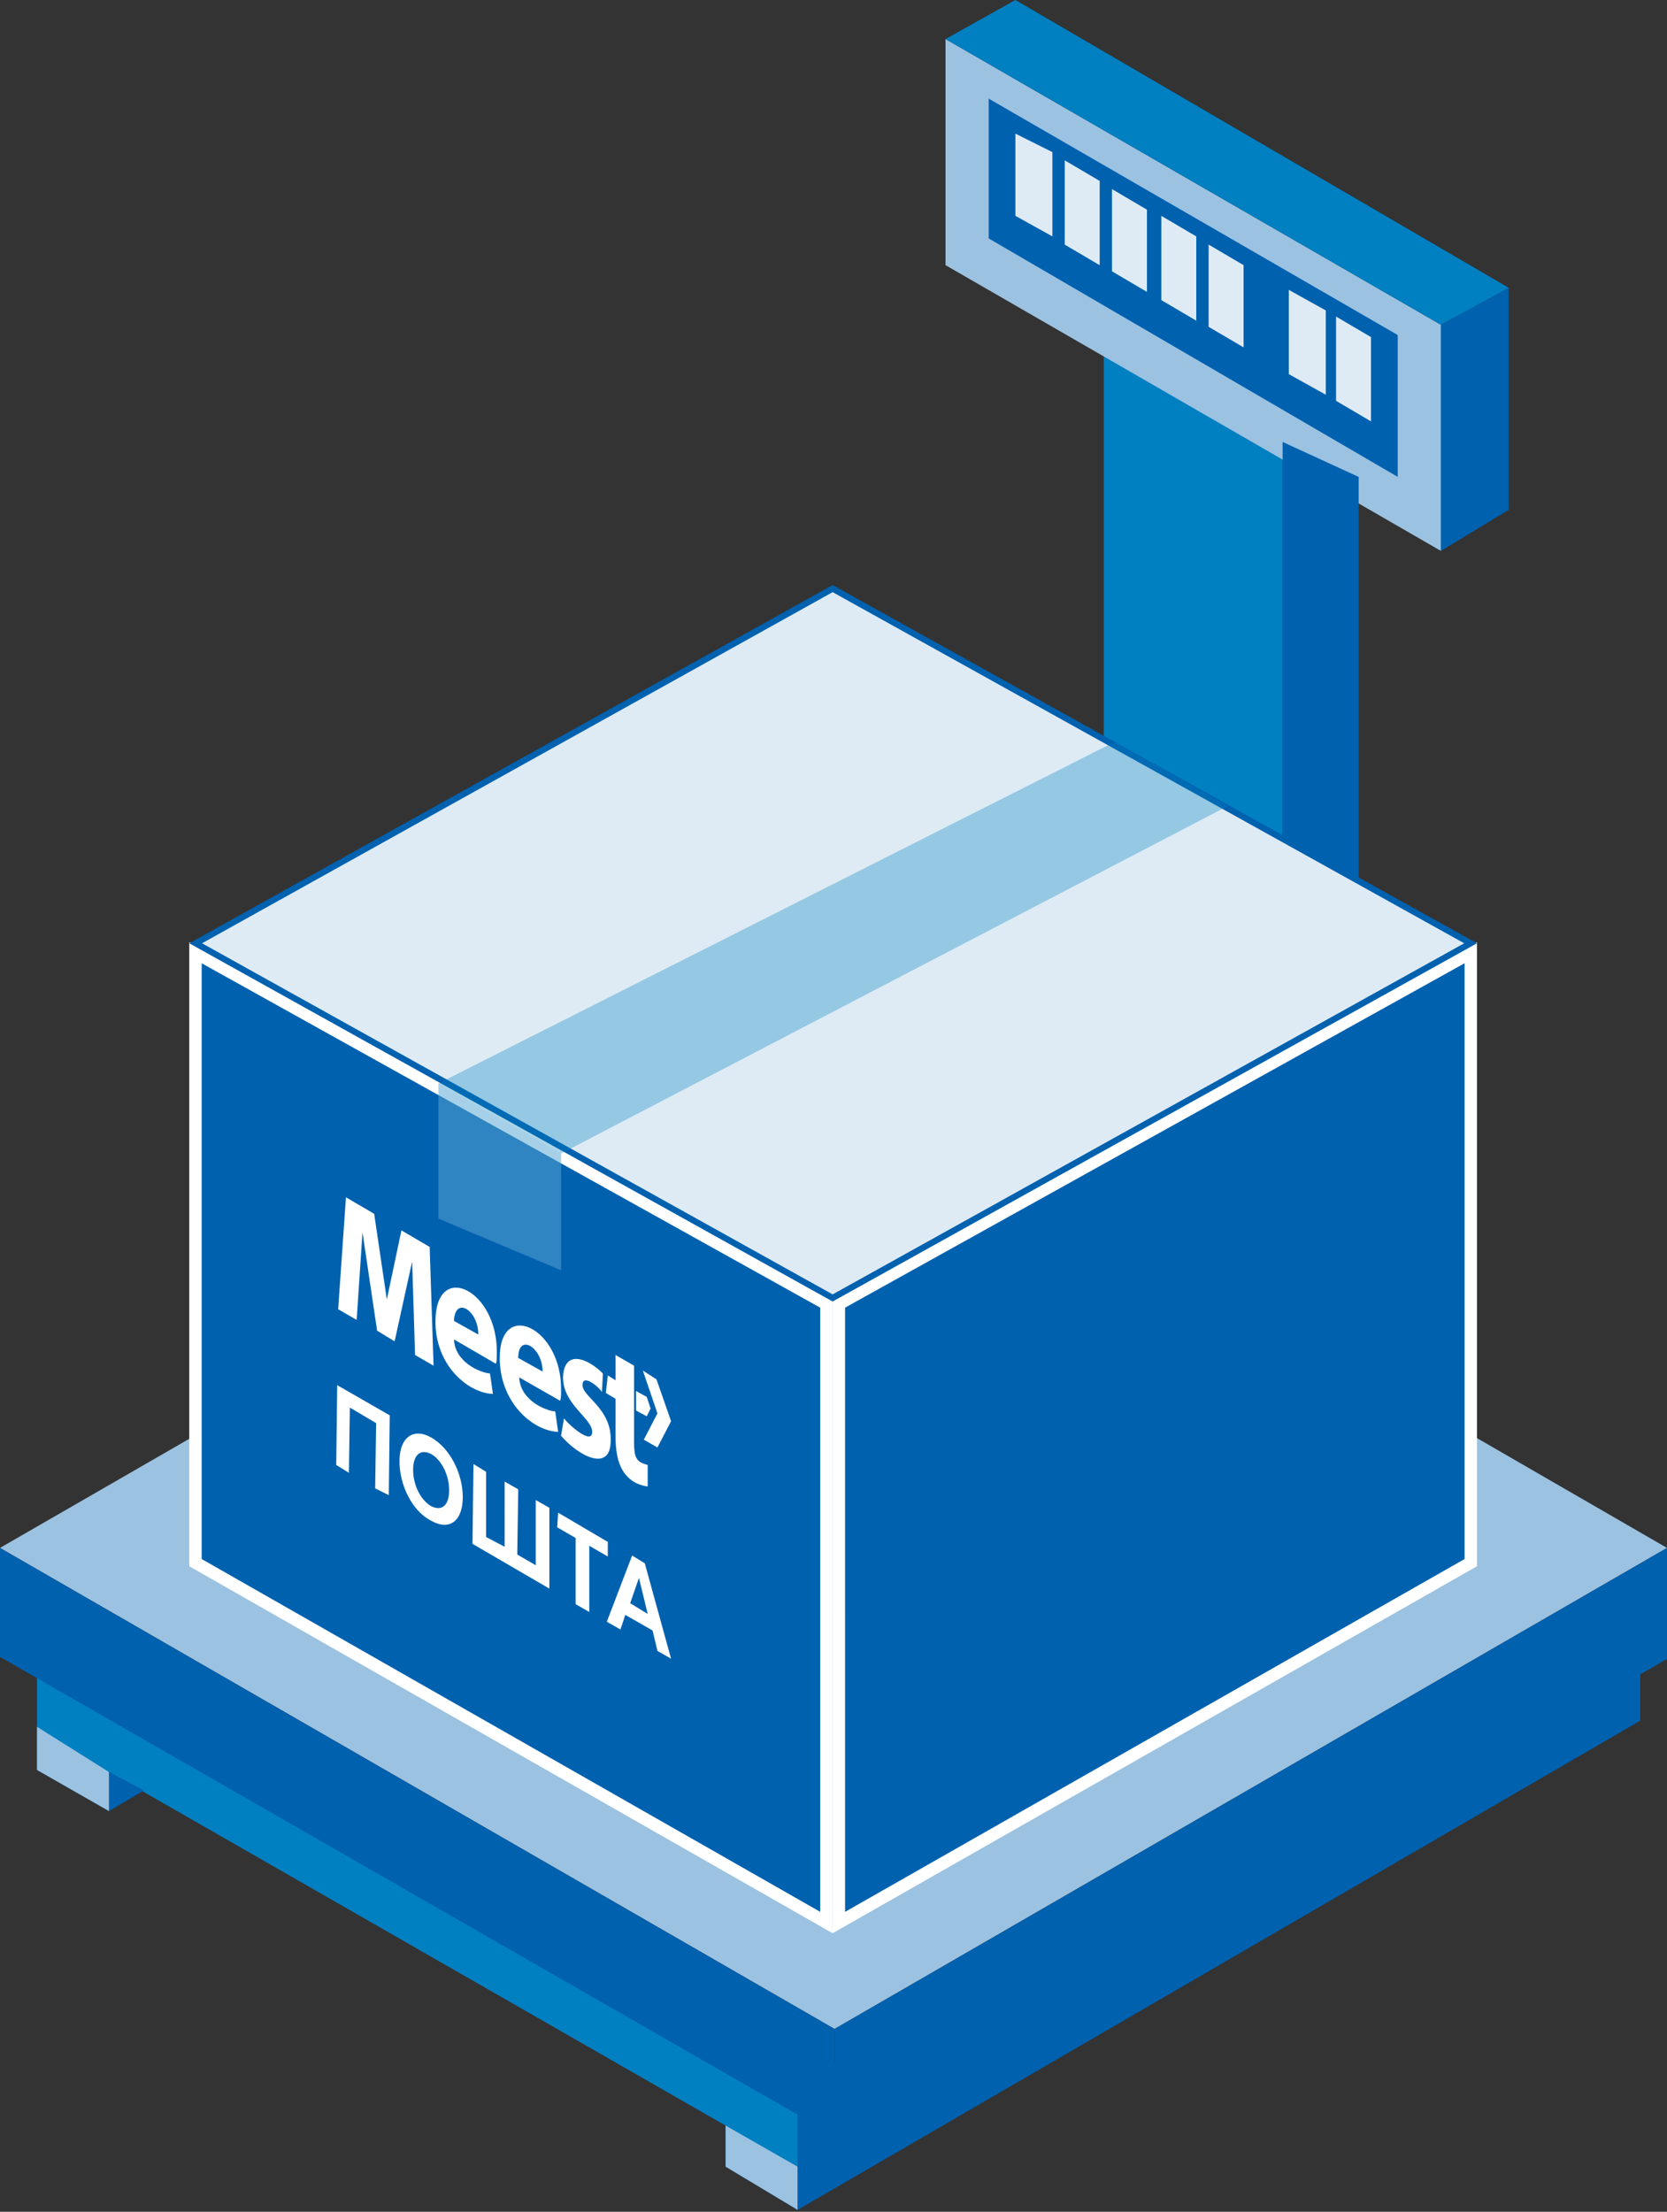
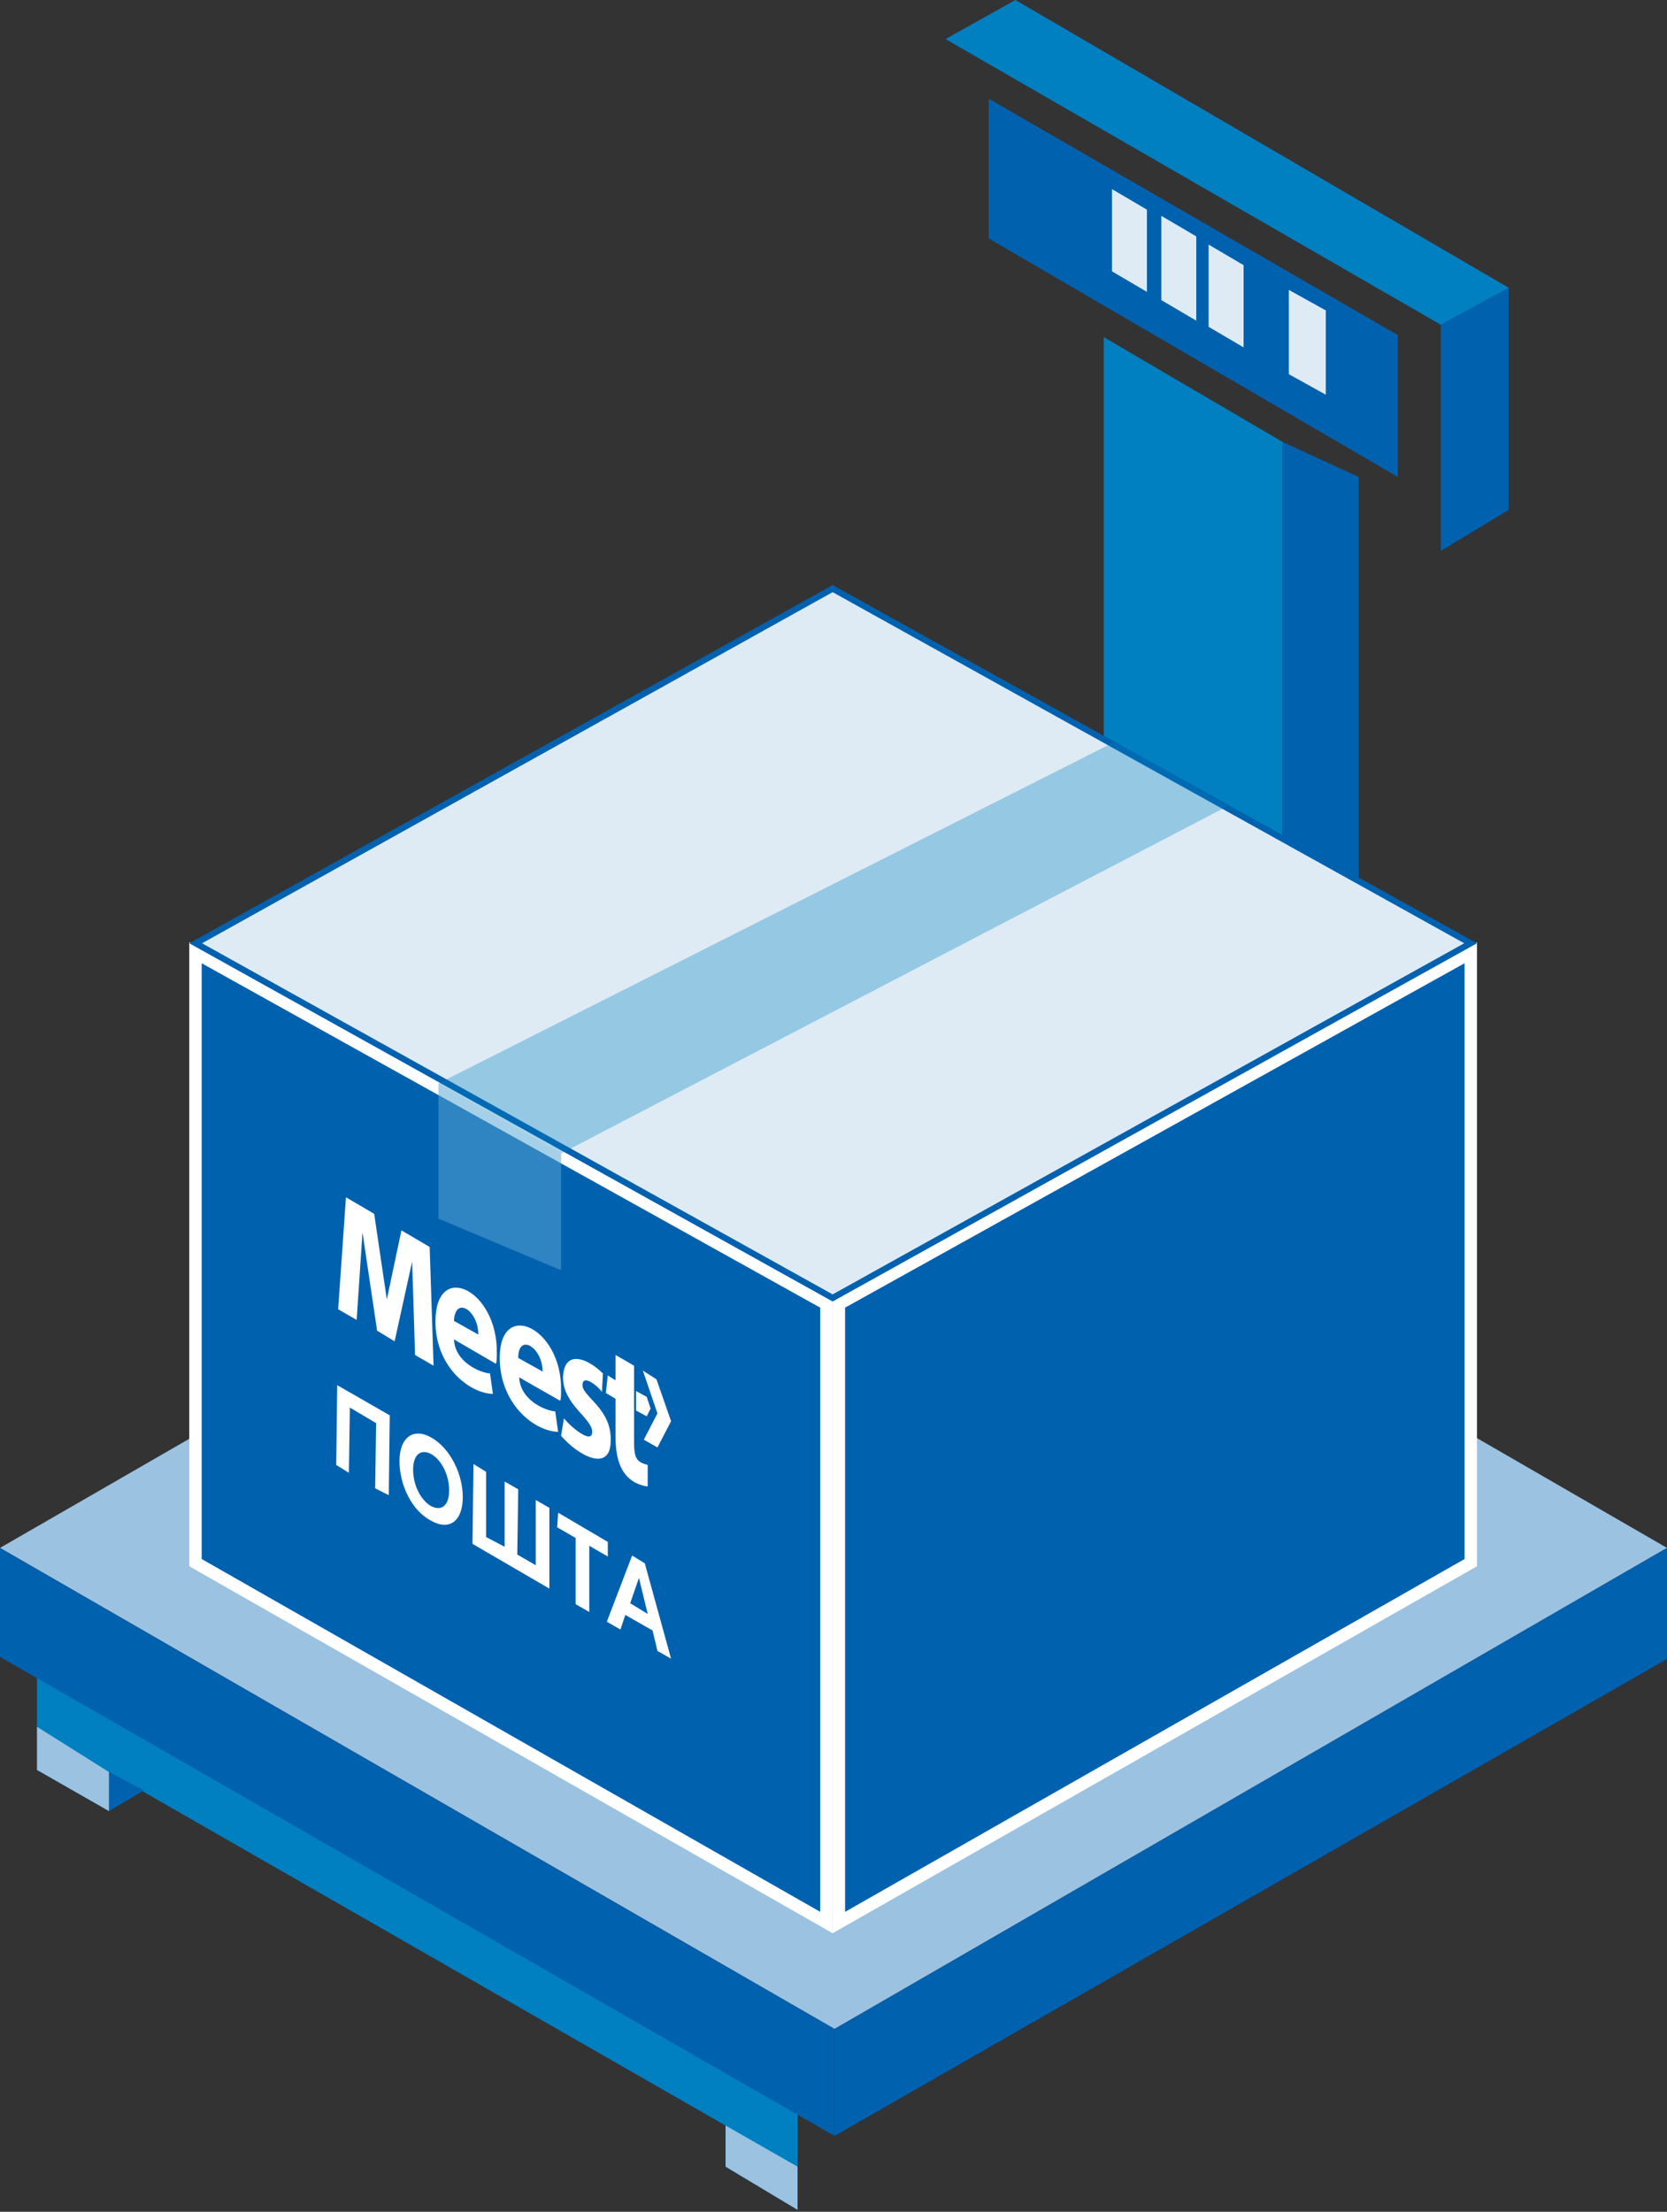
<svg xmlns="http://www.w3.org/2000/svg" width="300" height="398" viewBox="0 0 300 398" fill="none">
  <rect x="0" y="0" width="300" height="398" fill="#333333" stroke="none" />
  <path d="M230.822 263.004L198.639 244.138V60.661L230.822 79.526V263.004Z" fill="#007FC1" />
-   <path d="M259.308 99.132L170.159 47.714V7.024L259.308 58.442V99.132Z" fill="#9BC2E1" />
  <path d="M251.539 85.81L177.926 42.9V17.746L251.539 60.286V85.81Z" fill="#0061AF" />
-   <path d="M189.394 42.539L182.736 38.84V24.044L189.394 27.373V42.539Z" fill="#DEEBF5" />
-   <path d="M197.904 47.722L191.615 44.023V28.856L197.904 32.556V47.722Z" fill="#DEEBF5" />
  <path d="M206.407 52.525L200.118 48.826V34.029L206.407 37.729V52.525Z" fill="#DEEBF5" />
  <path d="M215.286 57.705L208.998 54.006V38.84L215.286 42.539V57.705Z" fill="#DEEBF5" />
  <path d="M223.798 62.508L217.509 58.809V44.013L223.798 47.712V62.508Z" fill="#DEEBF5" />
-   <path d="M246.73 75.827L240.442 72.128V56.961L246.73 60.66V75.827Z" fill="#DEEBF5" />
  <path d="M238.597 71.028L231.939 67.329V52.163L238.597 55.862V71.028Z" fill="#DEEBF5" />
  <path d="M244.513 253.391V85.82L230.827 79.531V261.159L244.513 253.391Z" fill="#0061AF" />
  <path d="M259.307 58.445L271.515 51.787V91.737L259.307 99.136V58.445Z" fill="#0061AF" />
  <path d="M170.159 7.028L182.736 0L271.516 51.788L259.309 58.446L170.159 7.028Z" fill="#007FC1" />
-   <path d="M143.53 397.659L295.194 309.619V295.193L143.53 374.724V397.659Z" fill="#0061AF" />
  <path d="M6.661 296.669V318.494L19.608 325.892V318.864L130.582 382.489V389.887L143.529 397.655V375.83L6.661 296.669Z" fill="#007FC1" />
  <path d="M150.185 365.099L0 278.539L150.185 191.979L300 278.539L150.185 365.099Z" fill="#9BC2E1" />
  <path d="M0 278.547V298.153L150.185 384.342V365.107L0 278.547Z" fill="#0061AF" />
  <path d="M150.184 365.107L299.999 278.547V298.522L150.184 384.342V365.107Z" fill="#0061AF" />
  <path d="M19.608 325.89L25.896 322.191L19.608 318.862V325.89Z" fill="#0061AF" />
  <path d="M6.661 318.496V310.728L19.608 318.866V325.894L6.661 318.496Z" fill="#9BC2E1" />
  <path d="M130.583 382.484L143.529 389.882V397.65L130.583 389.882V382.484Z" fill="#9BC2E1" />
  <path d="M35.178 171.432L148.727 234.649V345.953L35.178 281.19V171.432Z" fill="#0061AF" stroke="white" stroke-width="2.237" />
  <path d="M264.689 281.19L150.965 345.954L150.964 234.649L264.689 171.431L264.689 281.19Z" fill="#0061AF" stroke="white" stroke-width="2.237" />
  <path d="M149.846 233.56L35.209 169.738L149.846 105.916L264.656 169.738L149.846 233.56Z" fill="#DEEBF5" stroke="#0061AF" stroke-width="1.119" />
  <path d="M200.645 133.476L78.903 194.96V219.134L100.974 228.418V207.573L220.964 145.037L200.645 133.476Z" fill="#007FC1" fill-opacity="0.33" />
  <path opacity="0.3" d="M78.903 194.961L100.974 207.574V228.594L78.903 219.31V194.961Z" fill="#9BC2E1" />
  <path d="M104.826 249.255C104.826 247.153 107.628 249.43 108.329 250.481L108.504 247.153C105.701 244.35 101.497 242.774 101.322 247.853C101.322 252.758 106.577 255.211 106.577 257.663C106.577 260.115 102.373 256.437 101.497 255.211L100.972 258.364C104.125 262.042 109.905 265.02 109.905 259.239C110.081 253.459 104.826 251.357 104.826 249.255ZM97.644 246.802C97.644 242.423 93.264 239.796 93.264 244.35L97.644 246.802ZM93.439 247.853C93.615 251.882 97.994 253.809 99.921 253.984L100.446 257.663C95.892 257.488 89.936 252.408 89.936 244.35C89.936 233.665 101.147 238.92 100.972 250.131C100.972 251.007 100.972 251.707 100.797 252.058L93.439 247.853ZM109.03 250.656L110.781 251.707V258.539C110.781 262.042 111.482 265.195 114.285 266.772C115.336 267.297 116.211 267.472 116.562 267.472V263.619C114.81 263.093 114.109 262.743 114.109 259.59V245.751L110.781 243.825V248.379L109.38 247.503L109.03 250.656ZM114.46 253.809L116.387 254.86L117.087 253.459L116.387 251.357L114.46 250.306V253.809ZM71.018 241.372L74.171 227.008L74.697 243.825L78.025 245.751L77.324 224.381L72.244 221.403L69.617 233.84L67.339 218.425L62.26 215.447L60.858 235.592L64.186 237.519L65.237 221.753L67.865 239.445L71.018 241.372Z" fill="white" />
  <path d="M86.081 240.147C86.081 235.768 81.877 233.141 81.702 237.695L86.081 240.147ZM81.702 241.023C81.877 245.052 86.257 246.979 88.183 247.154L88.709 250.833C84.154 250.658 78.199 245.578 78.374 237.52C78.549 226.835 89.585 232.09 89.41 243.476C89.41 244.352 89.409 245.052 89.234 245.403L81.702 241.023Z" fill="white" />
  <path d="M118.141 248.206L120.769 255.738L118.316 260.467L115.864 259.066L118.316 254.336L115.689 246.629L118.141 248.206Z" fill="white" />
  <path d="M70.143 254.685L69.968 269.049L67.516 267.823L67.691 256.087L62.961 253.284L62.786 265.02L60.509 263.619L60.684 249.255L70.143 254.685Z" fill="white" />
  <path d="M71.896 262.918C71.896 258.714 74.348 256.787 77.676 258.714C81.004 260.641 83.282 265.195 83.282 269.399C83.282 273.779 80.829 275.53 77.501 273.603C74.173 271.852 71.896 267.297 71.896 262.918ZM80.829 268.173C80.829 265.37 79.428 262.743 77.676 261.692C75.749 260.641 74.348 261.692 74.348 264.495C74.348 267.297 75.749 269.925 77.501 270.976C79.428 272.027 80.829 270.976 80.829 268.173Z" fill="white" />
  <path d="M98.869 271.327V285.866L85.031 277.808L85.206 263.444L87.483 264.846V276.582L90.812 278.334V266.597L93.264 267.999L93.089 279.735L96.417 281.662V269.925L98.869 271.327Z" fill="white" />
  <path d="M109.38 280.086L106.052 278.159V290.071L103.599 288.669V276.758L100.271 274.831L100.446 272.203L109.38 277.459V280.086Z" fill="white" />
  <path d="M117.441 293.399L112.536 290.597L111.66 293.224L109.208 291.823L113.762 279.911L116.039 281.313L120.769 298.479L118.317 297.078L117.441 293.399ZM116.565 290.421L114.988 283.94L113.412 288.495L116.565 290.421Z" fill="white" />
</svg>